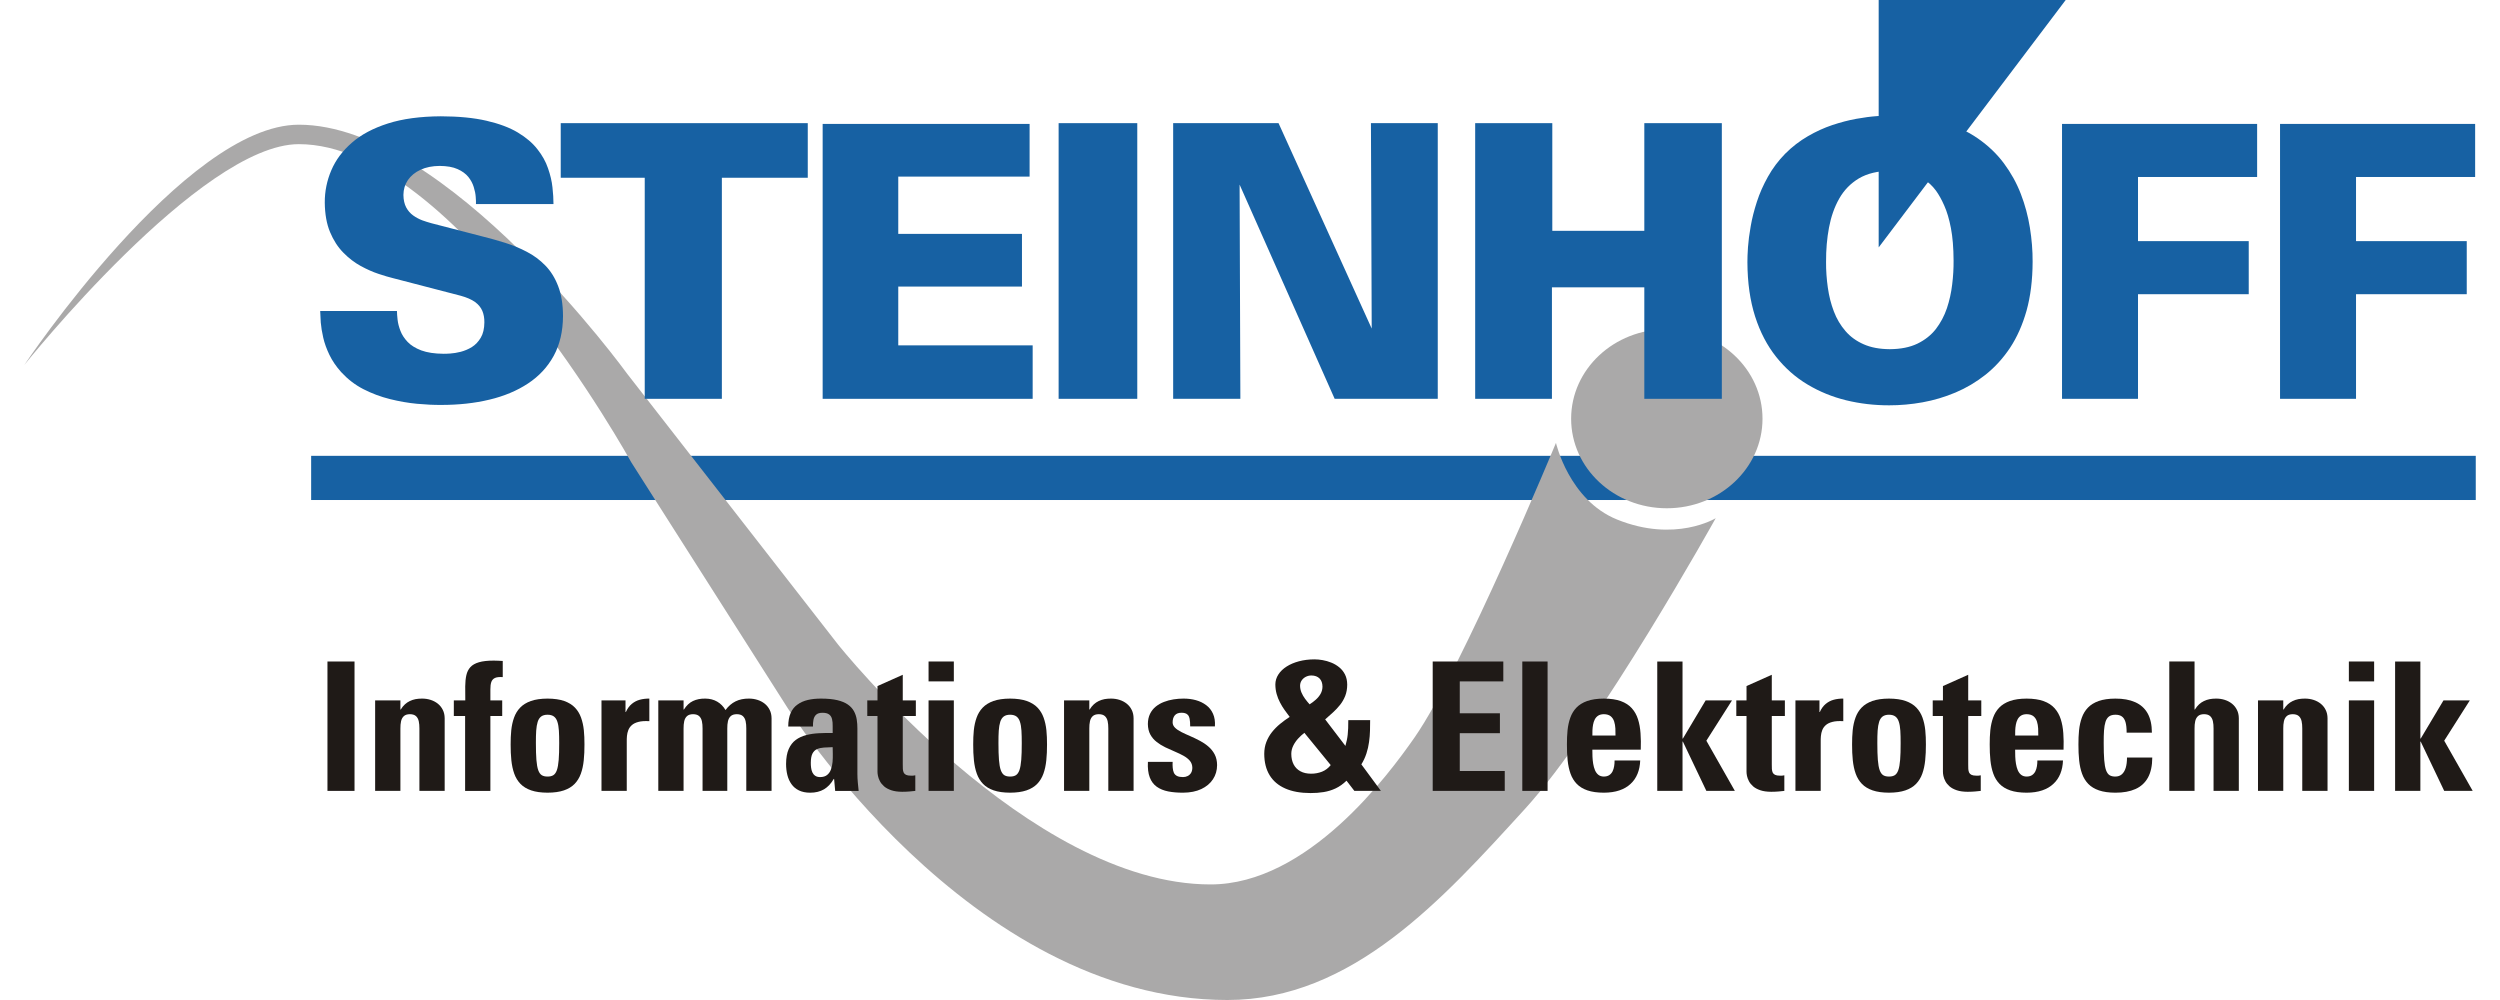
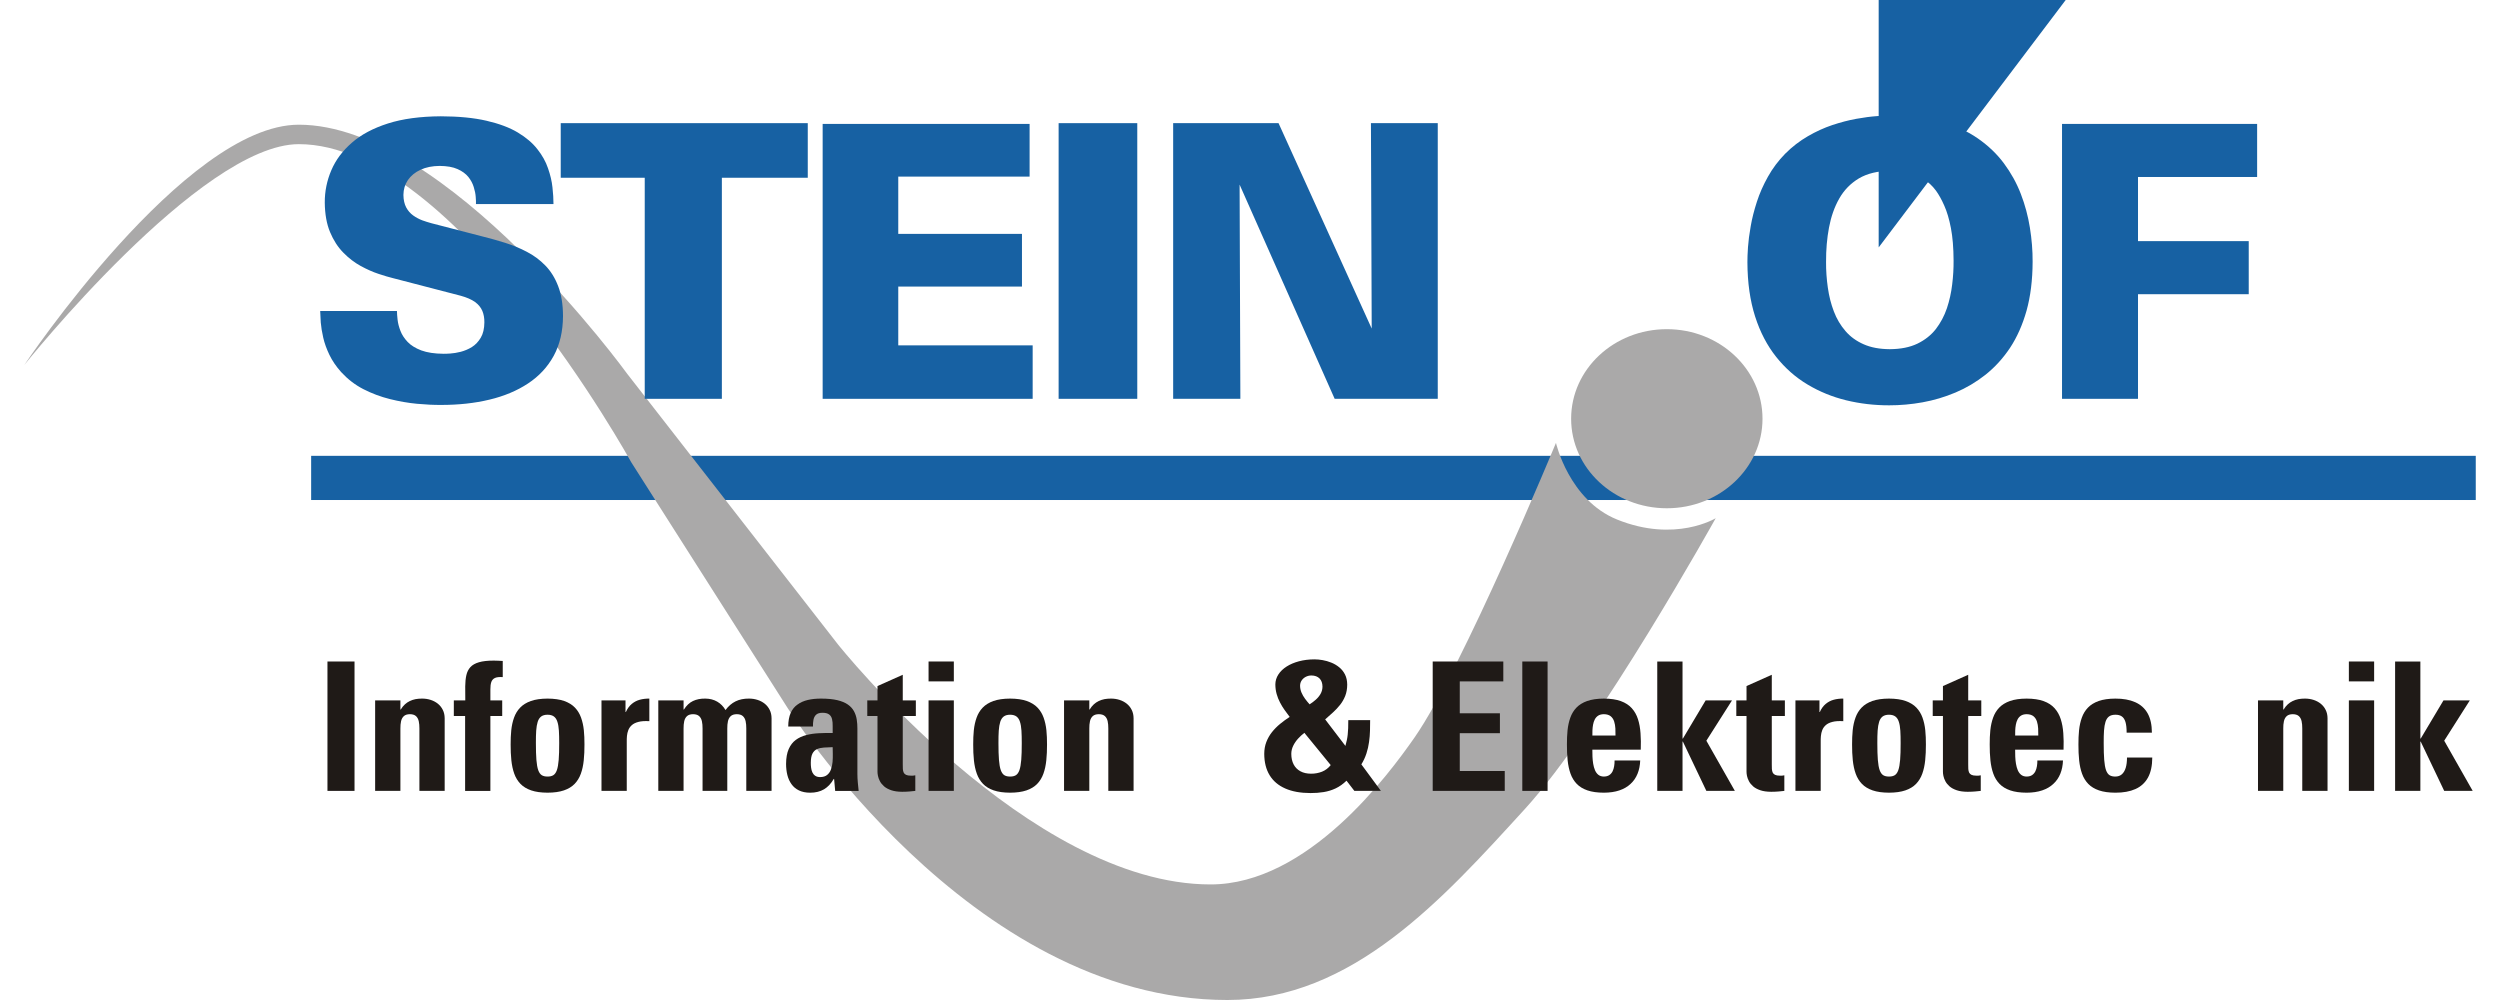
<svg xmlns="http://www.w3.org/2000/svg" xml:space="preserve" width="290px" height="116px" style="shape-rendering:geometricPrecision; text-rendering:geometricPrecision; image-rendering:optimizeQuality; fill-rule:evenodd; clip-rule:evenodd" viewBox="0 0 282.819 115.365">
  <defs>
    <style type="text/css">
   
    .fil0 {fill:#1761A3;fill-rule:nonzero}
    .fil2 {fill:#1F1A17;fill-rule:nonzero}
    .fil1 {fill:#AAA9A9;fill-rule:nonzero}
   
  </style>
  </defs>
  <g id="Ebene_x0020_1">
    <polygon class="fil0" points="213.937,28.541 213.937,0 235.512,0 " />
    <polygon class="fil0" points="282.819,57.684 33.099,57.684 33.099,52.587 282.819,52.587 " />
    <path class="fil1" d="M0 42.115c0,0 20.329,-25.485 31.678,-25.485 18.129,0 38.355,36.708 38.355,36.708l17.829 28.016c0,0 21.125,34.011 50.94,34.011 14.436,0 24.871,-11.686 34.31,-22.024 8.613,-9.433 22.024,-33.56 22.024,-33.56 0,0 -4.675,2.871 -11.387,0.15 -5.543,-2.247 -7.041,-8.839 -7.041,-8.839 0,0 -10.787,26.069 -16.331,34.01 -2.969,4.252 -12.285,16.93 -23.523,16.93 -20.975,0 -42.999,-27.717 -42.999,-27.717l-24.272 -31.163c0,0 -20.825,-28.767 -37.905,-28.767 -13.146,0 -31.678,27.732 -31.678,27.732z" />
    <path class="fil1" d="M200.535 48.307c0,5.704 -4.942,10.329 -11.039,10.329 -6.097,0 -11.039,-4.625 -11.039,-10.329 0,-5.708 4.942,-10.332 11.039,-10.332 6.098,0 11.039,4.625 11.039,10.332z" />
    <path class="fil0" d="M34.142 35.879c0.007,0.345 0.029,0.786 0.066,1.322 0.044,0.529 0.14,1.116 0.286,1.755 0.147,0.646 0.389,1.307 0.712,1.982 0.33,0.683 0.778,1.344 1.358,1.99 0.741,0.808 1.593,1.468 2.562,1.967 0.976,0.499 1.997,0.881 3.061,1.145 1.065,0.264 2.107,0.448 3.127,0.543 1.02,0.095 1.953,0.139 2.79,0.132 2.004,0 3.854,-0.198 5.557,-0.609 1.703,-0.404 3.186,-1.028 4.456,-1.865 1.27,-0.837 2.261,-1.901 2.966,-3.193 0.705,-1.292 1.064,-2.826 1.072,-4.596 -0.007,-1.343 -0.191,-2.489 -0.558,-3.436 -0.36,-0.947 -0.852,-1.74 -1.483,-2.386 -0.624,-0.639 -1.329,-1.167 -2.129,-1.578 -0.793,-0.418 -1.622,-0.763 -2.496,-1.035 -0.866,-0.272 -1.733,-0.514 -2.584,-0.727l-5.946 -1.542c-0.323,-0.088 -0.675,-0.198 -1.042,-0.33 -0.367,-0.14 -0.712,-0.323 -1.043,-0.558 -0.33,-0.235 -0.602,-0.543 -0.808,-0.925 -0.206,-0.389 -0.316,-0.866 -0.323,-1.446 0.007,-0.639 0.176,-1.211 0.514,-1.711 0.345,-0.499 0.83,-0.903 1.454,-1.189 0.624,-0.294 1.358,-0.44 2.217,-0.448 0.837,0.007 1.527,0.125 2.063,0.367 0.529,0.235 0.94,0.536 1.241,0.903 0.294,0.367 0.499,0.756 0.624,1.167 0.125,0.404 0.206,0.786 0.228,1.138 0.029,0.352 0.037,0.624 0.029,0.83l8.942 0c0,-0.573 -0.037,-1.219 -0.117,-1.931 -0.073,-0.712 -0.25,-1.446 -0.514,-2.202 -0.257,-0.764 -0.668,-1.498 -1.226,-2.202 -0.551,-0.712 -1.307,-1.351 -2.254,-1.923 -0.954,-0.573 -2.158,-1.02 -3.612,-1.358 -1.454,-0.338 -3.208,-0.507 -5.271,-0.514 -2.371,0.015 -4.412,0.286 -6.108,0.83 -1.696,0.543 -3.083,1.277 -4.155,2.217 -1.072,0.932 -1.865,1.989 -2.371,3.179 -0.507,1.182 -0.763,2.43 -0.756,3.729 0.015,1.321 0.213,2.459 0.609,3.406 0.396,0.947 0.903,1.733 1.534,2.371 0.624,0.639 1.299,1.153 2.012,1.542 0.719,0.389 1.41,0.697 2.063,0.91 0.661,0.22 1.211,0.382 1.667,0.492l7.796 2.026c0.697,0.191 1.248,0.433 1.652,0.719 0.396,0.294 0.675,0.631 0.844,1.028 0.162,0.389 0.242,0.837 0.235,1.336 -0.007,0.719 -0.147,1.307 -0.418,1.762 -0.272,0.455 -0.609,0.815 -1.02,1.072 -0.418,0.257 -0.844,0.433 -1.292,0.551 -0.441,0.11 -0.844,0.176 -1.204,0.198 -0.36,0.022 -0.617,0.037 -0.778,0.029 -1.042,-0.007 -1.894,-0.14 -2.569,-0.389 -0.668,-0.257 -1.197,-0.58 -1.571,-0.976 -0.382,-0.404 -0.661,-0.83 -0.83,-1.277 -0.176,-0.455 -0.286,-0.881 -0.33,-1.285 -0.044,-0.411 -0.073,-0.741 -0.073,-1.006l-8.854 0z" />
    <polygon id="1" class="fil0" points="71.583,46.01 80.481,46.01 80.481,20.506 90.391,20.506 90.391,14.208 61.892,14.208 61.892,20.506 71.583,20.506 " />
    <polygon id="12" class="fil0" points="92.109,46.01 116.336,46.01 116.336,39.843 100.831,39.843 100.831,33.06 115.102,33.06 115.102,26.982 100.831,26.982 100.831,20.374 115.983,20.374 115.983,14.296 92.109,14.296 " />
    <polygon id="123" class="fil0" points="119.331,46.01 128.405,46.01 128.405,14.208 119.331,14.208 " />
    <polygon id="1234" class="fil0" points="132.545,46.01 140.298,46.01 140.21,21.299 151.177,46.01 163.07,46.01 163.07,14.208 155.362,14.208 155.45,37.905 144.702,14.208 132.545,14.208 " />
-     <polygon id="12345" class="fil0" points="167.387,46.01 176.241,46.01 176.241,33.148 186.9,33.148 186.9,46.01 195.842,46.01 195.842,14.208 186.9,14.208 186.9,26.629 176.285,26.629 176.285,14.208 167.387,14.208 " />
    <path id="123456" class="fil0" d="M198.793 30.241c0.007,2.364 0.308,4.456 0.888,6.27 0.58,1.813 1.395,3.362 2.43,4.662 1.035,1.299 2.239,2.364 3.619,3.186 1.373,0.822 2.863,1.432 4.456,1.821 1.6,0.389 3.245,0.58 4.948,0.58 1.27,0 2.555,-0.11 3.861,-0.345 1.299,-0.235 2.562,-0.609 3.803,-1.131 1.233,-0.521 2.386,-1.204 3.458,-2.048 1.072,-0.852 2.019,-1.887 2.834,-3.105 0.808,-1.226 1.446,-2.658 1.909,-4.302 0.455,-1.644 0.69,-3.524 0.697,-5.631 0.007,-1.299 -0.103,-2.614 -0.316,-3.942 -0.213,-1.329 -0.558,-2.621 -1.043,-3.876 -0.484,-1.263 -1.138,-2.437 -1.945,-3.524 -0.808,-1.094 -1.813,-2.048 -3.003,-2.878 -1.189,-0.83 -2.591,-1.476 -4.214,-1.938 -1.622,-0.47 -3.494,-0.705 -5.601,-0.712 -0.477,-0.007 -1.072,0.015 -1.806,0.066 -0.727,0.051 -1.534,0.154 -2.423,0.316 -0.888,0.161 -1.806,0.404 -2.76,0.719 -0.954,0.323 -1.894,0.749 -2.826,1.292 -0.925,0.536 -1.799,1.204 -2.606,2.012 -0.8,0.815 -1.461,1.703 -1.989,2.65 -0.536,0.954 -0.962,1.916 -1.277,2.893 -0.316,0.976 -0.558,1.916 -0.712,2.819 -0.162,0.896 -0.264,1.703 -0.316,2.423 -0.044,0.719 -0.073,1.292 -0.066,1.725zm9.074 -0.044c-0.007,-1.38 0.103,-2.694 0.338,-3.942 0.235,-1.248 0.624,-2.371 1.182,-3.348 0.558,-0.984 1.314,-1.755 2.269,-2.327 0.962,-0.565 2.166,-0.859 3.612,-0.866 0.653,-0.007 1.299,0.059 1.945,0.198 0.653,0.139 1.263,0.382 1.835,0.712 0.573,0.338 1.072,0.793 1.505,1.38 0.33,0.462 0.653,1.035 0.954,1.725 0.308,0.69 0.565,1.549 0.763,2.584 0.198,1.028 0.301,2.276 0.308,3.751 0.007,0.888 -0.044,1.806 -0.162,2.753 -0.11,0.947 -0.316,1.865 -0.609,2.746 -0.301,0.888 -0.727,1.681 -1.27,2.393 -0.551,0.705 -1.263,1.27 -2.129,1.689 -0.866,0.418 -1.931,0.631 -3.186,0.639 -1.167,-0.007 -2.173,-0.191 -3.017,-0.565 -0.837,-0.367 -1.542,-0.874 -2.1,-1.527 -0.565,-0.653 -1.013,-1.402 -1.336,-2.254 -0.33,-0.859 -0.558,-1.769 -0.697,-2.746 -0.14,-0.976 -0.213,-1.975 -0.206,-2.995z" />
    <polygon id="1234567" class="fil0" points="235.089,46.01 243.854,46.01 243.854,33.941 256.628,33.941 256.628,27.818 243.854,27.818 243.854,20.418 257.597,20.418 257.597,14.296 235.089,14.296 " />
-     <polygon id="12345678" class="fil0" points="260.24,46.01 269.006,46.01 269.006,33.941 281.779,33.941 281.779,27.818 269.006,27.818 269.006,20.418 282.748,20.418 282.748,14.296 260.24,14.296 " />
    <polygon class="fil2" points="38.103,91.241 38.103,76.314 34.981,76.314 34.981,91.241 " />
    <path id="1" class="fil2" d="M43.396 80.8l-2.915 0 0 10.441 2.915 0 0 -7.195c-0.004,-0.314 0.021,-0.596 0.076,-0.844 0.055,-0.248 0.165,-0.444 0.324,-0.589 0.159,-0.145 0.389,-0.217 0.696,-0.221 0.307,0.003 0.538,0.076 0.7,0.221 0.159,0.145 0.265,0.341 0.32,0.589 0.055,0.248 0.079,0.531 0.076,0.844l0 7.195 2.915 0 0 -8.374c-0.003,-0.362 -0.072,-0.686 -0.214,-0.965 -0.138,-0.283 -0.327,-0.52 -0.569,-0.717 -0.241,-0.193 -0.52,-0.341 -0.83,-0.441 -0.314,-0.1 -0.644,-0.152 -0.992,-0.152 -0.269,0 -0.52,0.021 -0.758,0.065 -0.238,0.048 -0.462,0.121 -0.669,0.224 -0.196,0.093 -0.382,0.217 -0.555,0.376 -0.176,0.162 -0.334,0.358 -0.479,0.596l-0.041 0 0 -1.054z" />
    <path id="12" class="fil2" d="M55.202 76.252c-0.176,-0.01 -0.348,-0.021 -0.517,-0.028 -0.169,-0.01 -0.341,-0.014 -0.517,-0.014 -0.706,0 -1.275,0.062 -1.709,0.19 -0.434,0.127 -0.765,0.314 -0.989,0.562 -0.227,0.248 -0.382,0.558 -0.465,0.927 -0.083,0.369 -0.127,0.796 -0.131,1.282 -0.003,0.486 -0.003,1.03 0.007,1.63l-1.323 0 0 1.799 1.303 0 0 8.642 2.915 0 0 -8.642 1.365 0 0 -1.799 -1.365 0 0 -1.261c-0.003,-0.351 0.031,-0.638 0.107,-0.858 0.076,-0.221 0.221,-0.376 0.427,-0.472 0.207,-0.093 0.503,-0.124 0.892,-0.096l0 -1.861z" />
    <path id="123" class="fil2" d="M60.371 89.587c-0.269,0.003 -0.489,-0.048 -0.665,-0.155 -0.172,-0.11 -0.31,-0.303 -0.41,-0.582 -0.1,-0.283 -0.169,-0.675 -0.21,-1.182 -0.041,-0.507 -0.059,-1.154 -0.059,-1.947 -0.003,-0.544 0.01,-1.02 0.035,-1.427 0.028,-0.407 0.086,-0.748 0.172,-1.02 0.086,-0.276 0.224,-0.479 0.403,-0.617 0.183,-0.134 0.427,-0.203 0.734,-0.203 0.307,0 0.551,0.069 0.734,0.203 0.183,0.138 0.317,0.341 0.403,0.617 0.09,0.272 0.145,0.613 0.172,1.02 0.024,0.407 0.038,0.882 0.035,1.427 0.003,0.793 -0.017,1.44 -0.059,1.947 -0.041,0.507 -0.11,0.899 -0.21,1.182 -0.1,0.279 -0.238,0.472 -0.41,0.582 -0.176,0.107 -0.396,0.159 -0.665,0.155zm0 1.861c0.748,-0.003 1.378,-0.09 1.888,-0.265 0.51,-0.176 0.92,-0.424 1.237,-0.751 0.314,-0.327 0.555,-0.72 0.717,-1.175 0.165,-0.458 0.276,-0.972 0.334,-1.537 0.059,-0.569 0.086,-1.179 0.083,-1.833 0.004,-0.572 -0.021,-1.123 -0.072,-1.647 -0.055,-0.524 -0.162,-1.006 -0.32,-1.447 -0.159,-0.445 -0.393,-0.83 -0.706,-1.158 -0.31,-0.327 -0.727,-0.582 -1.241,-0.765 -0.513,-0.179 -1.154,-0.272 -1.919,-0.276 -0.765,0.003 -1.406,0.096 -1.919,0.276 -0.513,0.183 -0.927,0.438 -1.241,0.765 -0.314,0.327 -0.548,0.713 -0.706,1.158 -0.159,0.441 -0.265,0.923 -0.32,1.447 -0.052,0.524 -0.076,1.075 -0.072,1.647 -0.004,0.655 0.024,1.265 0.083,1.833 0.059,0.565 0.169,1.079 0.334,1.537 0.162,0.455 0.403,0.848 0.717,1.175 0.317,0.327 0.727,0.575 1.237,0.751 0.51,0.176 1.141,0.262 1.888,0.265z" />
    <path id="1234" class="fil2" d="M66.594 80.8l0 10.441 2.915 0 0 -5.686c-0.004,-0.21 0.003,-0.431 0.024,-0.658 0.021,-0.231 0.072,-0.451 0.155,-0.665 0.083,-0.217 0.217,-0.407 0.4,-0.572 0.186,-0.169 0.444,-0.296 0.772,-0.379 0.327,-0.086 0.744,-0.114 1.254,-0.083l0 -2.605c-0.396,-0.004 -0.765,0.041 -1.106,0.134 -0.345,0.093 -0.651,0.255 -0.923,0.482 -0.272,0.224 -0.5,0.538 -0.679,0.934l-0.041 0 0 -1.344 -2.77 0z" />
    <path id="12345" class="fil2" d="M76.063 80.8l-2.915 0 0 10.441 2.915 0 0 -7.195c-0.003,-0.314 0.021,-0.596 0.076,-0.844 0.055,-0.248 0.165,-0.444 0.324,-0.589 0.159,-0.145 0.389,-0.217 0.696,-0.221 0.307,0.003 0.537,0.076 0.699,0.221 0.159,0.145 0.265,0.341 0.32,0.589 0.055,0.248 0.079,0.531 0.076,0.844l0 7.195 2.853 0 0 -7.195c-0.004,-0.314 0.021,-0.596 0.076,-0.844 0.059,-0.248 0.165,-0.444 0.324,-0.589 0.159,-0.145 0.389,-0.217 0.696,-0.221 0.307,0.003 0.541,0.076 0.7,0.221 0.159,0.145 0.265,0.341 0.32,0.589 0.055,0.248 0.079,0.531 0.076,0.844l0 7.195 2.915 0 0 -8.374c-0.003,-0.362 -0.072,-0.686 -0.214,-0.965 -0.138,-0.283 -0.327,-0.52 -0.569,-0.717 -0.241,-0.193 -0.52,-0.341 -0.83,-0.441 -0.314,-0.1 -0.644,-0.152 -0.992,-0.152 -0.593,-0.004 -1.11,0.103 -1.547,0.32 -0.438,0.214 -0.824,0.548 -1.161,1.003 -0.241,-0.417 -0.562,-0.741 -0.958,-0.972 -0.4,-0.231 -0.858,-0.348 -1.378,-0.351 -0.545,-0.007 -1.02,0.09 -1.423,0.283 -0.403,0.193 -0.751,0.52 -1.037,0.979l-0.041 0 0 -1.054z" />
    <path id="123456" class="fil2" d="M93.265 86.197c0.003,0.231 0.007,0.496 0.014,0.796 0.007,0.296 -0.003,0.603 -0.028,0.91 -0.028,0.31 -0.086,0.596 -0.183,0.858 -0.093,0.265 -0.241,0.479 -0.441,0.641 -0.2,0.162 -0.469,0.245 -0.81,0.248 -0.234,-0.003 -0.427,-0.055 -0.569,-0.155 -0.145,-0.1 -0.252,-0.231 -0.327,-0.393 -0.072,-0.162 -0.121,-0.341 -0.145,-0.534 -0.024,-0.193 -0.038,-0.382 -0.034,-0.572 0.003,-0.458 0.065,-0.813 0.19,-1.058 0.127,-0.245 0.303,-0.417 0.531,-0.517 0.224,-0.1 0.493,-0.159 0.796,-0.179 0.307,-0.021 0.644,-0.034 1.006,-0.045zm2.853 -2.109c0.004,-0.382 -0.024,-0.748 -0.079,-1.092 -0.055,-0.348 -0.165,-0.668 -0.324,-0.958 -0.162,-0.293 -0.396,-0.548 -0.703,-0.762 -0.31,-0.217 -0.713,-0.382 -1.216,-0.503 -0.5,-0.117 -1.117,-0.179 -1.854,-0.179 -0.562,-0.004 -1.072,0.048 -1.533,0.155 -0.465,0.107 -0.861,0.283 -1.196,0.527 -0.345,0.234 -0.606,0.562 -0.793,0.975 -0.186,0.417 -0.279,0.941 -0.283,1.568l2.853 0c-0.007,-0.279 0.014,-0.541 0.059,-0.782 0.045,-0.238 0.145,-0.434 0.303,-0.582 0.155,-0.148 0.403,-0.224 0.734,-0.227 0.348,0.003 0.607,0.069 0.775,0.2 0.169,0.128 0.279,0.31 0.331,0.538 0.055,0.231 0.079,0.493 0.072,0.793l0 0.806c-0.544,-0.014 -1.079,-0.003 -1.599,0.024 -0.52,0.024 -1.01,0.097 -1.464,0.217 -0.455,0.117 -0.855,0.303 -1.199,0.558 -0.348,0.258 -0.617,0.61 -0.813,1.058 -0.196,0.444 -0.296,1.013 -0.3,1.699 0,0.458 0.048,0.886 0.148,1.289 0.1,0.4 0.258,0.751 0.479,1.058 0.217,0.307 0.503,0.544 0.855,0.717 0.355,0.172 0.782,0.262 1.289,0.265 0.627,0 1.161,-0.131 1.606,-0.393 0.441,-0.262 0.817,-0.662 1.123,-1.199l0.041 0 0.124 1.385 2.708 0c-0.035,-0.32 -0.066,-0.644 -0.097,-0.972 -0.031,-0.327 -0.045,-0.651 -0.048,-0.972l0 -5.21z" />
    <path id="1234567" class="fil2" d="M97.256 82.599l1.179 0 0 6.43c-0.003,0.131 0.017,0.293 0.055,0.486 0.038,0.193 0.114,0.396 0.224,0.607 0.11,0.21 0.269,0.407 0.479,0.593 0.214,0.186 0.489,0.334 0.83,0.451 0.341,0.117 0.762,0.176 1.265,0.179 0.345,-0.003 0.638,-0.014 0.872,-0.038 0.234,-0.021 0.448,-0.045 0.638,-0.065l0 -1.799c-0.072,0.021 -0.155,0.031 -0.245,0.038 -0.086,0.003 -0.179,0.003 -0.272,0.003 -0.234,0 -0.417,-0.031 -0.548,-0.093 -0.128,-0.062 -0.221,-0.148 -0.276,-0.262 -0.052,-0.117 -0.086,-0.252 -0.096,-0.413 -0.01,-0.159 -0.014,-0.338 -0.01,-0.534l0 -5.582 1.509 0 0 -1.799 -1.509 0 0 -2.957 -2.915 1.303 0 1.654 -1.179 0 0 1.799z" />
    <path id="12345678" class="fil2" d="M107.242 80.8l-2.915 0 0 10.441 2.915 0 0 -10.441zm-2.915 -4.487l0 2.295 2.915 0 0 -2.295 -2.915 0z" />
    <path id="123456789" class="fil2" d="M113.734 89.587c-0.269,0.003 -0.489,-0.048 -0.665,-0.155 -0.172,-0.11 -0.31,-0.303 -0.41,-0.582 -0.1,-0.283 -0.169,-0.675 -0.21,-1.182 -0.041,-0.507 -0.059,-1.154 -0.059,-1.947 -0.003,-0.544 0.01,-1.02 0.035,-1.427 0.028,-0.407 0.086,-0.748 0.172,-1.02 0.086,-0.276 0.224,-0.479 0.403,-0.617 0.183,-0.134 0.427,-0.203 0.734,-0.203 0.307,0 0.551,0.069 0.734,0.203 0.183,0.138 0.317,0.341 0.403,0.617 0.09,0.272 0.145,0.613 0.172,1.02 0.024,0.407 0.038,0.882 0.035,1.427 0.003,0.793 -0.017,1.44 -0.059,1.947 -0.041,0.507 -0.11,0.899 -0.21,1.182 -0.1,0.279 -0.238,0.472 -0.41,0.582 -0.176,0.107 -0.396,0.159 -0.665,0.155zm0 1.861c0.748,-0.003 1.378,-0.09 1.888,-0.265 0.51,-0.176 0.92,-0.424 1.237,-0.751 0.314,-0.327 0.555,-0.72 0.717,-1.175 0.165,-0.458 0.276,-0.972 0.334,-1.537 0.059,-0.569 0.086,-1.179 0.083,-1.833 0.004,-0.572 -0.021,-1.123 -0.072,-1.647 -0.055,-0.524 -0.162,-1.006 -0.32,-1.447 -0.159,-0.445 -0.393,-0.83 -0.706,-1.158 -0.31,-0.327 -0.727,-0.582 -1.241,-0.765 -0.513,-0.179 -1.154,-0.272 -1.919,-0.276 -0.765,0.003 -1.406,0.096 -1.919,0.276 -0.513,0.183 -0.927,0.438 -1.241,0.765 -0.314,0.327 -0.548,0.713 -0.706,1.158 -0.159,0.441 -0.265,0.923 -0.32,1.447 -0.052,0.524 -0.076,1.075 -0.072,1.647 -0.004,0.655 0.024,1.265 0.083,1.833 0.059,0.565 0.169,1.079 0.334,1.537 0.162,0.455 0.403,0.848 0.717,1.175 0.317,0.327 0.727,0.575 1.237,0.751 0.51,0.176 1.141,0.262 1.888,0.265z" />
    <path id="12345678910" class="fil2" d="M122.872 80.8l-2.915 0 0 10.441 2.915 0 0 -7.195c-0.004,-0.314 0.021,-0.596 0.076,-0.844 0.055,-0.248 0.165,-0.444 0.324,-0.589 0.159,-0.145 0.389,-0.217 0.696,-0.221 0.307,0.003 0.538,0.076 0.7,0.221 0.159,0.145 0.265,0.341 0.32,0.589 0.055,0.248 0.079,0.531 0.076,0.844l0 7.195 2.915 0 0 -8.374c-0.003,-0.362 -0.072,-0.686 -0.214,-0.965 -0.138,-0.283 -0.327,-0.52 -0.569,-0.717 -0.241,-0.193 -0.52,-0.341 -0.83,-0.441 -0.314,-0.1 -0.644,-0.152 -0.992,-0.152 -0.269,0 -0.52,0.021 -0.758,0.065 -0.238,0.048 -0.462,0.121 -0.669,0.224 -0.196,0.093 -0.382,0.217 -0.555,0.376 -0.176,0.162 -0.334,0.358 -0.479,0.596l-0.041 0 0 -1.054z" />
-     <path id="1234567891011" class="fil2" d="M129.633 87.892c-0.038,0.724 0.031,1.32 0.21,1.785 0.176,0.465 0.448,0.827 0.81,1.085 0.365,0.258 0.803,0.438 1.32,0.541 0.517,0.1 1.096,0.148 1.733,0.145 0.81,-0.007 1.506,-0.145 2.088,-0.42 0.582,-0.276 1.03,-0.651 1.344,-1.13 0.314,-0.475 0.472,-1.02 0.476,-1.633 -0.003,-0.476 -0.1,-0.889 -0.283,-1.241 -0.186,-0.351 -0.431,-0.655 -0.734,-0.91 -0.303,-0.258 -0.637,-0.482 -1.003,-0.672 -0.362,-0.193 -0.727,-0.365 -1.089,-0.524 -0.365,-0.155 -0.7,-0.31 -1.003,-0.462 -0.303,-0.152 -0.548,-0.317 -0.734,-0.496 -0.183,-0.179 -0.279,-0.382 -0.283,-0.617 0,-0.355 0.086,-0.627 0.255,-0.824 0.169,-0.193 0.417,-0.289 0.737,-0.293 0.155,-0.003 0.296,0.01 0.42,0.045 0.124,0.031 0.231,0.09 0.324,0.183 0.103,0.093 0.176,0.248 0.224,0.469 0.045,0.224 0.065,0.513 0.065,0.875l2.853 0c0.038,-0.562 -0.034,-1.048 -0.217,-1.451 -0.179,-0.407 -0.441,-0.737 -0.786,-0.996 -0.345,-0.258 -0.741,-0.451 -1.189,-0.576 -0.451,-0.124 -0.927,-0.183 -1.427,-0.183 -0.379,0 -0.762,0.028 -1.151,0.09 -0.386,0.059 -0.758,0.159 -1.11,0.296 -0.355,0.134 -0.669,0.317 -0.948,0.541 -0.279,0.227 -0.496,0.507 -0.658,0.837 -0.162,0.331 -0.245,0.72 -0.248,1.172 0.007,0.472 0.1,0.875 0.283,1.21 0.186,0.338 0.431,0.624 0.734,0.858 0.303,0.238 0.637,0.445 1.003,0.62 0.362,0.172 0.727,0.338 1.089,0.489 0.365,0.155 0.7,0.314 1.003,0.482 0.303,0.169 0.548,0.362 0.734,0.582 0.183,0.224 0.279,0.489 0.283,0.803 -0.003,0.234 -0.052,0.431 -0.148,0.593 -0.1,0.159 -0.227,0.279 -0.389,0.358 -0.162,0.083 -0.341,0.124 -0.538,0.124 -0.286,0 -0.513,-0.041 -0.682,-0.124 -0.169,-0.083 -0.293,-0.207 -0.372,-0.372 -0.072,-0.169 -0.117,-0.358 -0.134,-0.575 -0.021,-0.217 -0.024,-0.445 -0.01,-0.686l-2.853 0z" />
    <path id="123456789101112" class="fil2" d="M153.451 91.241l3.06 0 -2.254 -3.06c0.252,-0.407 0.445,-0.827 0.586,-1.261 0.141,-0.434 0.241,-0.872 0.3,-1.316 0.062,-0.441 0.1,-0.879 0.11,-1.306 0.014,-0.427 0.021,-0.834 0.017,-1.223l-2.522 0c0,0.358 -0.003,0.672 -0.014,0.937 -0.01,0.269 -0.028,0.51 -0.052,0.731 -0.024,0.217 -0.055,0.431 -0.1,0.637 -0.041,0.207 -0.096,0.431 -0.165,0.672l-2.336 -3.06c0.303,-0.265 0.606,-0.534 0.903,-0.806 0.3,-0.272 0.572,-0.565 0.82,-0.875 0.245,-0.31 0.444,-0.655 0.593,-1.034 0.148,-0.382 0.224,-0.813 0.227,-1.296 -0.003,-0.451 -0.09,-0.841 -0.255,-1.168 -0.169,-0.331 -0.389,-0.607 -0.665,-0.83 -0.276,-0.227 -0.582,-0.407 -0.917,-0.541 -0.331,-0.134 -0.669,-0.231 -1.006,-0.289 -0.338,-0.059 -0.651,-0.086 -0.941,-0.086 -0.637,0.003 -1.23,0.076 -1.778,0.221 -0.544,0.145 -1.02,0.345 -1.43,0.607 -0.407,0.262 -0.724,0.565 -0.951,0.917 -0.227,0.351 -0.345,0.734 -0.348,1.151 0.003,0.386 0.052,0.751 0.148,1.096 0.097,0.345 0.224,0.668 0.386,0.975 0.159,0.307 0.334,0.6 0.531,0.875 0.193,0.279 0.389,0.544 0.589,0.796 -0.389,0.252 -0.762,0.524 -1.113,0.813 -0.351,0.289 -0.662,0.606 -0.937,0.951 -0.272,0.345 -0.486,0.724 -0.644,1.134 -0.159,0.413 -0.238,0.865 -0.241,1.361 0.003,0.975 0.21,1.795 0.62,2.471 0.41,0.672 1.013,1.182 1.806,1.53 0.793,0.351 1.761,0.524 2.908,0.527 0.531,0.003 1.037,-0.034 1.523,-0.114 0.486,-0.079 0.948,-0.221 1.385,-0.427 0.438,-0.21 0.855,-0.503 1.247,-0.886l0.91 1.179zm-2.729 -2.977c-0.276,0.348 -0.61,0.603 -1.006,0.762 -0.396,0.155 -0.817,0.234 -1.268,0.231 -0.476,-0.003 -0.886,-0.093 -1.223,-0.279 -0.338,-0.183 -0.6,-0.444 -0.779,-0.786 -0.179,-0.345 -0.272,-0.751 -0.272,-1.23 0.003,-0.331 0.079,-0.644 0.227,-0.941 0.145,-0.293 0.331,-0.565 0.558,-0.813 0.231,-0.252 0.472,-0.472 0.724,-0.665l3.039 3.722zm-2.44 -7.009c-0.183,-0.207 -0.358,-0.42 -0.524,-0.644 -0.165,-0.224 -0.3,-0.462 -0.407,-0.71 -0.107,-0.248 -0.162,-0.513 -0.165,-0.796 0.003,-0.238 0.069,-0.441 0.19,-0.617 0.124,-0.179 0.286,-0.314 0.482,-0.414 0.196,-0.096 0.407,-0.148 0.631,-0.148 0.407,0.003 0.72,0.121 0.944,0.345 0.221,0.227 0.334,0.541 0.338,0.937 -0.003,0.31 -0.079,0.589 -0.224,0.844 -0.145,0.252 -0.331,0.475 -0.558,0.675 -0.224,0.2 -0.462,0.376 -0.707,0.527z" />
    <polygon id="12345678910111213" class="fil2" points="170.798,91.241 170.798,88.946 165.609,88.946 165.609,84.584 170.24,84.584 170.24,82.289 165.609,82.289 165.609,78.609 170.633,78.609 170.633,76.314 162.487,76.314 162.487,91.241 " />
    <polygon id="1234567891011121314" class="fil2" points="172.824,76.314 172.824,91.241 175.74,91.241 175.74,76.314 " />
    <path id="123456789101112131415" class="fil2" d="M180.908 84.853c-0.003,-0.179 0,-0.379 0.007,-0.596 0.01,-0.217 0.031,-0.438 0.072,-0.655 0.038,-0.217 0.103,-0.417 0.196,-0.6 0.093,-0.183 0.224,-0.331 0.393,-0.441 0.169,-0.11 0.389,-0.165 0.655,-0.169 0.341,0.003 0.606,0.086 0.796,0.241 0.186,0.155 0.317,0.358 0.396,0.61 0.076,0.248 0.124,0.513 0.138,0.796 0.014,0.286 0.017,0.555 0.014,0.813l-2.667 0zm5.582 1.633c0.024,-0.672 0.017,-1.306 -0.028,-1.899 -0.041,-0.593 -0.138,-1.134 -0.296,-1.623 -0.155,-0.486 -0.393,-0.906 -0.71,-1.261 -0.317,-0.355 -0.737,-0.627 -1.265,-0.82 -0.524,-0.19 -1.178,-0.286 -1.961,-0.289 -0.765,0.003 -1.406,0.096 -1.919,0.276 -0.513,0.183 -0.927,0.438 -1.241,0.765 -0.314,0.327 -0.548,0.713 -0.706,1.158 -0.159,0.441 -0.265,0.923 -0.32,1.447 -0.052,0.524 -0.076,1.075 -0.072,1.647 -0.004,0.655 0.024,1.265 0.083,1.833 0.059,0.565 0.169,1.079 0.334,1.537 0.162,0.455 0.403,0.848 0.717,1.175 0.317,0.327 0.727,0.575 1.237,0.751 0.51,0.176 1.141,0.262 1.888,0.265 0.682,-0.003 1.282,-0.09 1.795,-0.265 0.517,-0.176 0.944,-0.424 1.285,-0.748 0.351,-0.32 0.62,-0.71 0.806,-1.168 0.186,-0.455 0.289,-0.972 0.31,-1.54l-2.957 0c0.003,0.221 -0.014,0.438 -0.048,0.658 -0.034,0.217 -0.097,0.417 -0.183,0.6 -0.09,0.179 -0.217,0.324 -0.379,0.434 -0.162,0.11 -0.372,0.165 -0.631,0.169 -0.255,-0.003 -0.465,-0.072 -0.631,-0.203 -0.165,-0.131 -0.293,-0.31 -0.389,-0.531 -0.093,-0.221 -0.162,-0.469 -0.207,-0.741 -0.045,-0.269 -0.072,-0.548 -0.083,-0.827 -0.01,-0.283 -0.014,-0.548 -0.014,-0.8l5.582 0z" />
    <polygon id="12345678910111213141516" class="fil2" points="191.308,91.241 191.308,85.556 191.35,85.556 194.058,91.241 197.345,91.241 194.058,85.452 197.015,80.8 193.975,80.8 191.35,85.204 191.308,85.204 191.308,76.314 188.393,76.314 188.393,91.241 " />
    <path id="1234567891011121314151617" class="fil2" d="M197.511 82.599l1.179 0 0 6.43c-0.003,0.131 0.017,0.293 0.055,0.486 0.038,0.193 0.114,0.396 0.224,0.607 0.11,0.21 0.269,0.407 0.479,0.593 0.214,0.186 0.489,0.334 0.83,0.451 0.341,0.117 0.762,0.176 1.265,0.179 0.345,-0.003 0.638,-0.014 0.872,-0.038 0.234,-0.021 0.448,-0.045 0.638,-0.065l0 -1.799c-0.072,0.021 -0.155,0.031 -0.245,0.038 -0.086,0.003 -0.179,0.003 -0.272,0.003 -0.234,0 -0.417,-0.031 -0.548,-0.093 -0.128,-0.062 -0.221,-0.148 -0.276,-0.262 -0.052,-0.117 -0.086,-0.252 -0.096,-0.413 -0.01,-0.159 -0.014,-0.338 -0.01,-0.534l0 -5.582 1.509 0 0 -1.799 -1.509 0 0 -2.957 -2.915 1.303 0 1.654 -1.179 0 0 1.799z" />
    <path id="123456789101112131415161718" class="fil2" d="M204.334 80.8l0 10.441 2.915 0 0 -5.686c-0.004,-0.21 0.003,-0.431 0.024,-0.658 0.021,-0.231 0.072,-0.451 0.155,-0.665 0.083,-0.217 0.217,-0.407 0.4,-0.572 0.186,-0.169 0.444,-0.296 0.772,-0.379 0.327,-0.086 0.744,-0.114 1.254,-0.083l0 -2.605c-0.396,-0.004 -0.765,0.041 -1.106,0.134 -0.345,0.093 -0.651,0.255 -0.923,0.482 -0.272,0.224 -0.5,0.538 -0.679,0.934l-0.041 0 0 -1.344 -2.77 0z" />
    <path id="12345678910111213141516171819" class="fil2" d="M215.126 89.587c-0.269,0.003 -0.489,-0.048 -0.665,-0.155 -0.172,-0.11 -0.31,-0.303 -0.41,-0.582 -0.1,-0.283 -0.169,-0.675 -0.21,-1.182 -0.041,-0.507 -0.059,-1.154 -0.059,-1.947 -0.003,-0.544 0.01,-1.02 0.035,-1.427 0.028,-0.407 0.086,-0.748 0.172,-1.02 0.086,-0.276 0.224,-0.479 0.403,-0.617 0.183,-0.134 0.427,-0.203 0.734,-0.203 0.307,0 0.551,0.069 0.734,0.203 0.183,0.138 0.317,0.341 0.403,0.617 0.09,0.272 0.145,0.613 0.172,1.02 0.024,0.407 0.038,0.882 0.035,1.427 0.003,0.793 -0.017,1.44 -0.059,1.947 -0.041,0.507 -0.11,0.899 -0.21,1.182 -0.1,0.279 -0.238,0.472 -0.41,0.582 -0.176,0.107 -0.396,0.159 -0.665,0.155zm0 1.861c0.748,-0.003 1.378,-0.09 1.888,-0.265 0.51,-0.176 0.92,-0.424 1.237,-0.751 0.314,-0.327 0.555,-0.72 0.717,-1.175 0.165,-0.458 0.276,-0.972 0.334,-1.537 0.059,-0.569 0.086,-1.179 0.083,-1.833 0.004,-0.572 -0.021,-1.123 -0.072,-1.647 -0.055,-0.524 -0.162,-1.006 -0.32,-1.447 -0.159,-0.445 -0.393,-0.83 -0.706,-1.158 -0.31,-0.327 -0.727,-0.582 -1.241,-0.765 -0.513,-0.179 -1.154,-0.272 -1.919,-0.276 -0.765,0.003 -1.406,0.096 -1.919,0.276 -0.513,0.183 -0.927,0.438 -1.241,0.765 -0.314,0.327 -0.548,0.713 -0.706,1.158 -0.159,0.441 -0.265,0.923 -0.32,1.447 -0.052,0.524 -0.076,1.075 -0.072,1.647 -0.004,0.655 0.024,1.265 0.083,1.833 0.059,0.565 0.169,1.079 0.334,1.537 0.162,0.455 0.403,0.848 0.717,1.175 0.317,0.327 0.727,0.575 1.237,0.751 0.51,0.176 1.141,0.262 1.888,0.265z" />
    <path id="1234567891011121314151617181920" class="fil2" d="M220.171 82.599l1.179 0 0 6.43c-0.003,0.131 0.017,0.293 0.055,0.486 0.038,0.193 0.114,0.396 0.224,0.607 0.11,0.21 0.269,0.407 0.479,0.593 0.214,0.186 0.489,0.334 0.83,0.451 0.341,0.117 0.762,0.176 1.265,0.179 0.345,-0.003 0.638,-0.014 0.872,-0.038 0.234,-0.021 0.448,-0.045 0.638,-0.065l0 -1.799c-0.072,0.021 -0.155,0.031 -0.245,0.038 -0.086,0.003 -0.179,0.003 -0.272,0.003 -0.234,0 -0.417,-0.031 -0.548,-0.093 -0.128,-0.062 -0.221,-0.148 -0.276,-0.262 -0.052,-0.117 -0.086,-0.252 -0.096,-0.413 -0.01,-0.159 -0.014,-0.338 -0.01,-0.534l0 -5.582 1.509 0 0 -1.799 -1.509 0 0 -2.957 -2.915 1.303 0 1.654 -1.179 0 0 1.799z" />
    <path id="123456789101112131415161718192021" class="fil2" d="M229.682 84.853c-0.003,-0.179 0,-0.379 0.007,-0.596 0.01,-0.217 0.031,-0.438 0.072,-0.655 0.038,-0.217 0.103,-0.417 0.196,-0.6 0.093,-0.183 0.224,-0.331 0.393,-0.441 0.169,-0.11 0.389,-0.165 0.655,-0.169 0.341,0.003 0.606,0.086 0.796,0.241 0.186,0.155 0.317,0.358 0.396,0.61 0.076,0.248 0.124,0.513 0.138,0.796 0.014,0.286 0.017,0.555 0.014,0.813l-2.667 0zm5.582 1.633c0.024,-0.672 0.017,-1.306 -0.028,-1.899 -0.041,-0.593 -0.138,-1.134 -0.296,-1.623 -0.155,-0.486 -0.393,-0.906 -0.71,-1.261 -0.317,-0.355 -0.737,-0.627 -1.265,-0.82 -0.524,-0.19 -1.178,-0.286 -1.961,-0.289 -0.765,0.003 -1.406,0.096 -1.919,0.276 -0.513,0.183 -0.927,0.438 -1.241,0.765 -0.314,0.327 -0.548,0.713 -0.706,1.158 -0.159,0.441 -0.265,0.923 -0.32,1.447 -0.052,0.524 -0.076,1.075 -0.072,1.647 -0.004,0.655 0.024,1.265 0.083,1.833 0.059,0.565 0.169,1.079 0.334,1.537 0.162,0.455 0.403,0.848 0.717,1.175 0.317,0.327 0.727,0.575 1.237,0.751 0.51,0.176 1.141,0.262 1.888,0.265 0.682,-0.003 1.282,-0.09 1.795,-0.265 0.517,-0.176 0.944,-0.424 1.285,-0.748 0.351,-0.32 0.62,-0.71 0.806,-1.168 0.186,-0.455 0.289,-0.972 0.31,-1.54l-2.957 0c0.003,0.221 -0.014,0.438 -0.048,0.658 -0.034,0.217 -0.097,0.417 -0.183,0.6 -0.09,0.179 -0.217,0.324 -0.379,0.434 -0.162,0.11 -0.372,0.165 -0.631,0.169 -0.255,-0.003 -0.465,-0.072 -0.631,-0.203 -0.165,-0.131 -0.293,-0.31 -0.389,-0.531 -0.093,-0.221 -0.162,-0.469 -0.207,-0.741 -0.045,-0.269 -0.072,-0.548 -0.083,-0.827 -0.01,-0.283 -0.014,-0.548 -0.014,-0.8l5.582 0z" />
-     <path id="12345678910111213141516171819202122" class="fil2" d="M245.457 84.522c-0.003,-0.906 -0.169,-1.651 -0.496,-2.233 -0.327,-0.579 -0.806,-1.006 -1.433,-1.282 -0.627,-0.279 -1.389,-0.417 -2.288,-0.413 -0.765,0.003 -1.406,0.096 -1.919,0.276 -0.513,0.183 -0.927,0.438 -1.241,0.765 -0.314,0.327 -0.548,0.713 -0.706,1.158 -0.159,0.441 -0.265,0.923 -0.32,1.447 -0.052,0.524 -0.076,1.075 -0.072,1.647 -0.004,0.655 0.024,1.265 0.083,1.833 0.059,0.565 0.169,1.079 0.334,1.537 0.162,0.455 0.403,0.848 0.717,1.175 0.317,0.327 0.727,0.575 1.237,0.751 0.51,0.176 1.141,0.262 1.888,0.265 0.913,0.003 1.685,-0.138 2.316,-0.42 0.634,-0.283 1.116,-0.724 1.447,-1.323 0.327,-0.596 0.493,-1.368 0.496,-2.309l-2.915 0c0,0.458 -0.048,0.848 -0.145,1.175 -0.1,0.327 -0.248,0.576 -0.444,0.751 -0.2,0.176 -0.451,0.265 -0.755,0.265 -0.269,0.003 -0.489,-0.048 -0.665,-0.155 -0.172,-0.11 -0.31,-0.303 -0.41,-0.582 -0.1,-0.283 -0.169,-0.675 -0.21,-1.182 -0.041,-0.507 -0.059,-1.154 -0.059,-1.947 -0.003,-0.544 0.01,-1.02 0.035,-1.427 0.028,-0.407 0.086,-0.748 0.172,-1.02 0.086,-0.276 0.224,-0.479 0.403,-0.617 0.183,-0.134 0.427,-0.203 0.734,-0.203 0.303,-0.003 0.551,0.059 0.741,0.19 0.193,0.131 0.334,0.348 0.427,0.651 0.09,0.303 0.134,0.713 0.134,1.227l2.915 0z" />
-     <path id="1234567891011121314151617181920212223" class="fil2" d="M255.485 91.241l0 -8.374c-0.003,-0.362 -0.072,-0.686 -0.214,-0.965 -0.138,-0.283 -0.327,-0.52 -0.569,-0.717 -0.241,-0.193 -0.52,-0.341 -0.83,-0.441 -0.314,-0.1 -0.644,-0.152 -0.992,-0.152 -0.269,0 -0.52,0.021 -0.758,0.065 -0.238,0.048 -0.462,0.121 -0.669,0.224 -0.196,0.093 -0.382,0.217 -0.555,0.376 -0.176,0.162 -0.334,0.358 -0.479,0.596l-0.041 0 0 -5.541 -2.915 0 0 14.928 2.915 0 0 -7.195c-0.004,-0.314 0.021,-0.596 0.076,-0.844 0.055,-0.248 0.165,-0.444 0.324,-0.589 0.159,-0.145 0.389,-0.217 0.696,-0.221 0.307,0.003 0.538,0.076 0.7,0.221 0.159,0.145 0.265,0.341 0.32,0.589 0.055,0.248 0.079,0.531 0.076,0.844l0 7.195 2.915 0z" />
+     <path id="12345678910111213141516171819202122" class="fil2" d="M245.457 84.522c-0.003,-0.906 -0.169,-1.651 -0.496,-2.233 -0.327,-0.579 -0.806,-1.006 -1.433,-1.282 -0.627,-0.279 -1.389,-0.417 -2.288,-0.413 -0.765,0.003 -1.406,0.096 -1.919,0.276 -0.513,0.183 -0.927,0.438 -1.241,0.765 -0.314,0.327 -0.548,0.713 -0.706,1.158 -0.159,0.441 -0.265,0.923 -0.32,1.447 -0.052,0.524 -0.076,1.075 -0.072,1.647 -0.004,0.655 0.024,1.265 0.083,1.833 0.059,0.565 0.169,1.079 0.334,1.537 0.162,0.455 0.403,0.848 0.717,1.175 0.317,0.327 0.727,0.575 1.237,0.751 0.51,0.176 1.141,0.262 1.888,0.265 0.913,0.003 1.685,-0.138 2.316,-0.42 0.634,-0.283 1.116,-0.724 1.447,-1.323 0.327,-0.596 0.493,-1.368 0.496,-2.309l-2.915 0c0,0.458 -0.048,0.848 -0.145,1.175 -0.1,0.327 -0.248,0.576 -0.444,0.751 -0.2,0.176 -0.451,0.265 -0.755,0.265 -0.269,0.003 -0.489,-0.048 -0.665,-0.155 -0.172,-0.11 -0.31,-0.303 -0.41,-0.582 -0.1,-0.283 -0.169,-0.675 -0.21,-1.182 -0.041,-0.507 -0.059,-1.154 -0.059,-1.947 -0.003,-0.544 0.01,-1.02 0.035,-1.427 0.028,-0.407 0.086,-0.748 0.172,-1.02 0.086,-0.276 0.224,-0.479 0.403,-0.617 0.183,-0.134 0.427,-0.203 0.734,-0.203 0.303,-0.003 0.551,0.059 0.741,0.19 0.193,0.131 0.334,0.348 0.427,0.651 0.09,0.303 0.134,0.713 0.134,1.227l2.915 0" />
    <path id="123456789101112131415161718192021222324" class="fil2" d="M260.612 80.8l-2.915 0 0 10.441 2.915 0 0 -7.195c-0.004,-0.314 0.021,-0.596 0.076,-0.844 0.055,-0.248 0.165,-0.444 0.324,-0.589 0.159,-0.145 0.389,-0.217 0.696,-0.221 0.307,0.003 0.538,0.076 0.7,0.221 0.159,0.145 0.265,0.341 0.32,0.589 0.055,0.248 0.079,0.531 0.076,0.844l0 7.195 2.915 0 0 -8.374c-0.003,-0.362 -0.072,-0.686 -0.214,-0.965 -0.138,-0.283 -0.327,-0.52 -0.569,-0.717 -0.241,-0.193 -0.52,-0.341 -0.83,-0.441 -0.314,-0.1 -0.644,-0.152 -0.992,-0.152 -0.269,0 -0.52,0.021 -0.758,0.065 -0.238,0.048 -0.462,0.121 -0.669,0.224 -0.196,0.093 -0.382,0.217 -0.555,0.376 -0.176,0.162 -0.334,0.358 -0.479,0.596l-0.041 0 0 -1.054z" />
    <path id="12345678910111213141516171819202122232425" class="fil2" d="M271.095 80.8l-2.915 0 0 10.441 2.915 0 0 -10.441zm-2.915 -4.487l0 2.295 2.915 0 0 -2.295 -2.915 0z" />
    <polygon id="1234567891011121314151617181920212223242526" class="fil2" points="276.429,91.241 276.429,85.556 276.47,85.556 279.179,91.241 282.466,91.241 279.179,85.452 282.135,80.8 279.096,80.8 276.47,85.204 276.429,85.204 276.429,76.314 273.514,76.314 273.514,91.241 " />
  </g>
</svg>